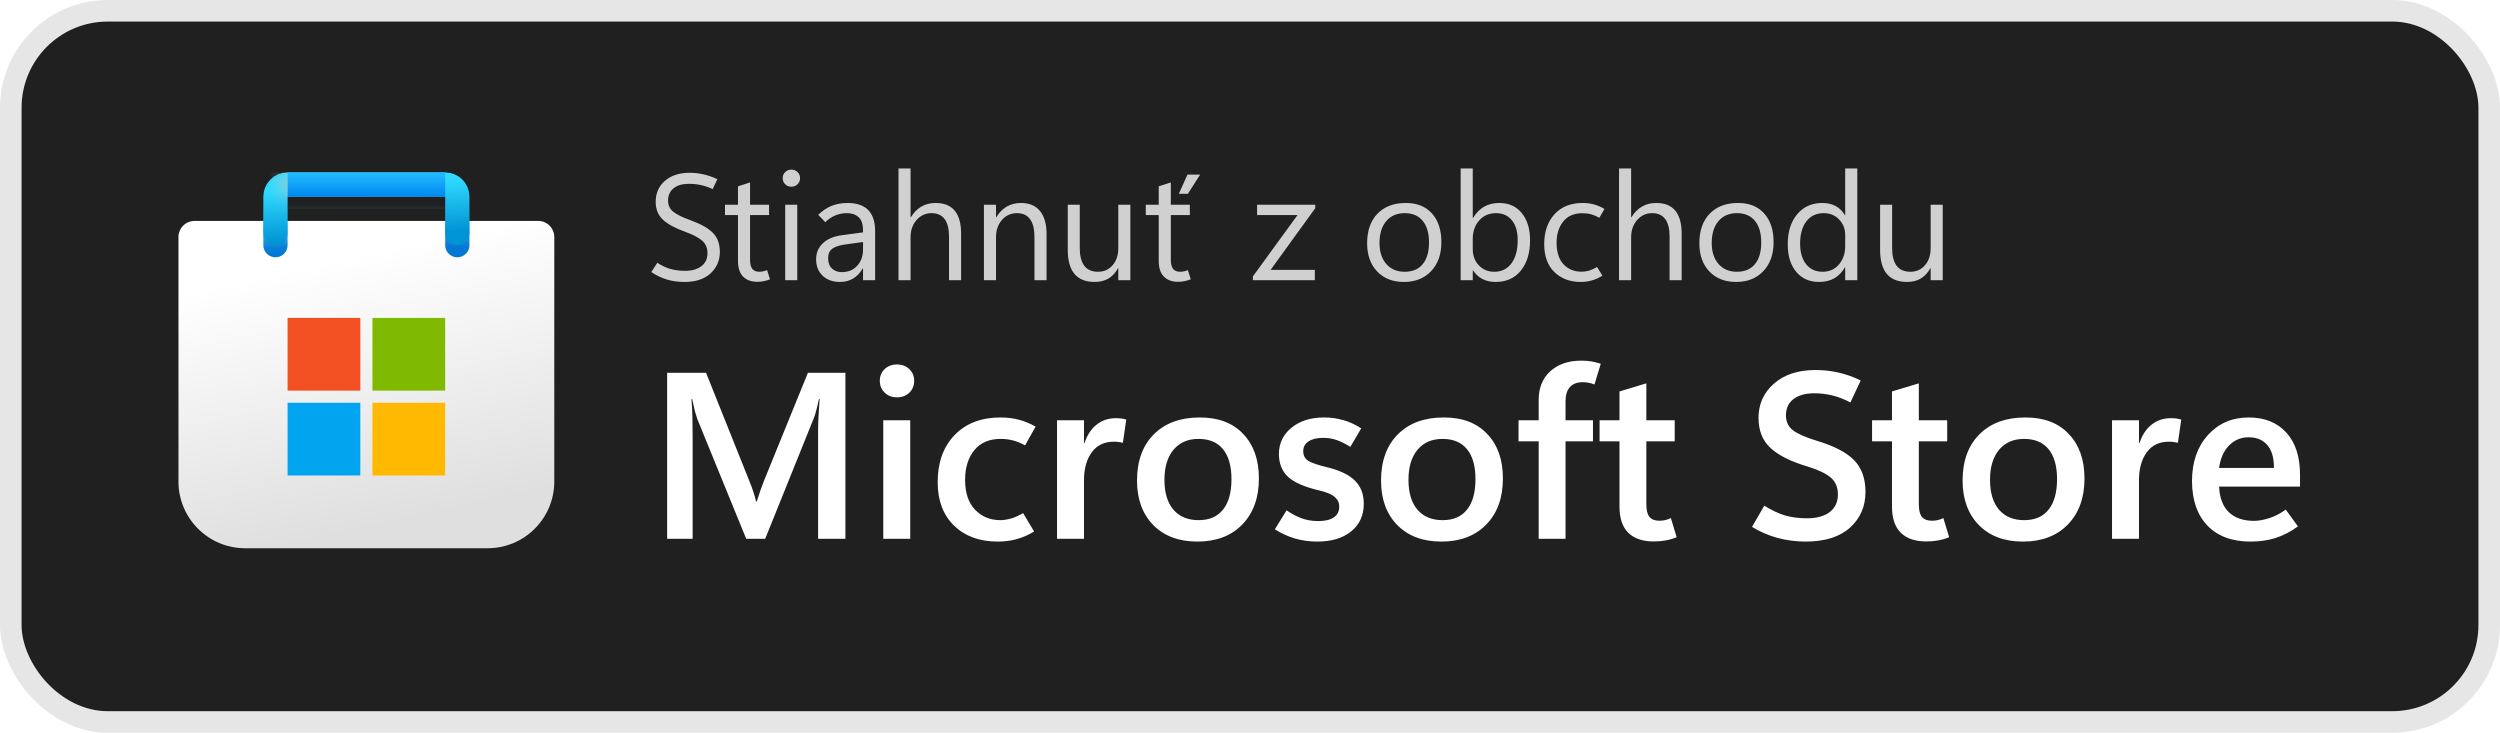
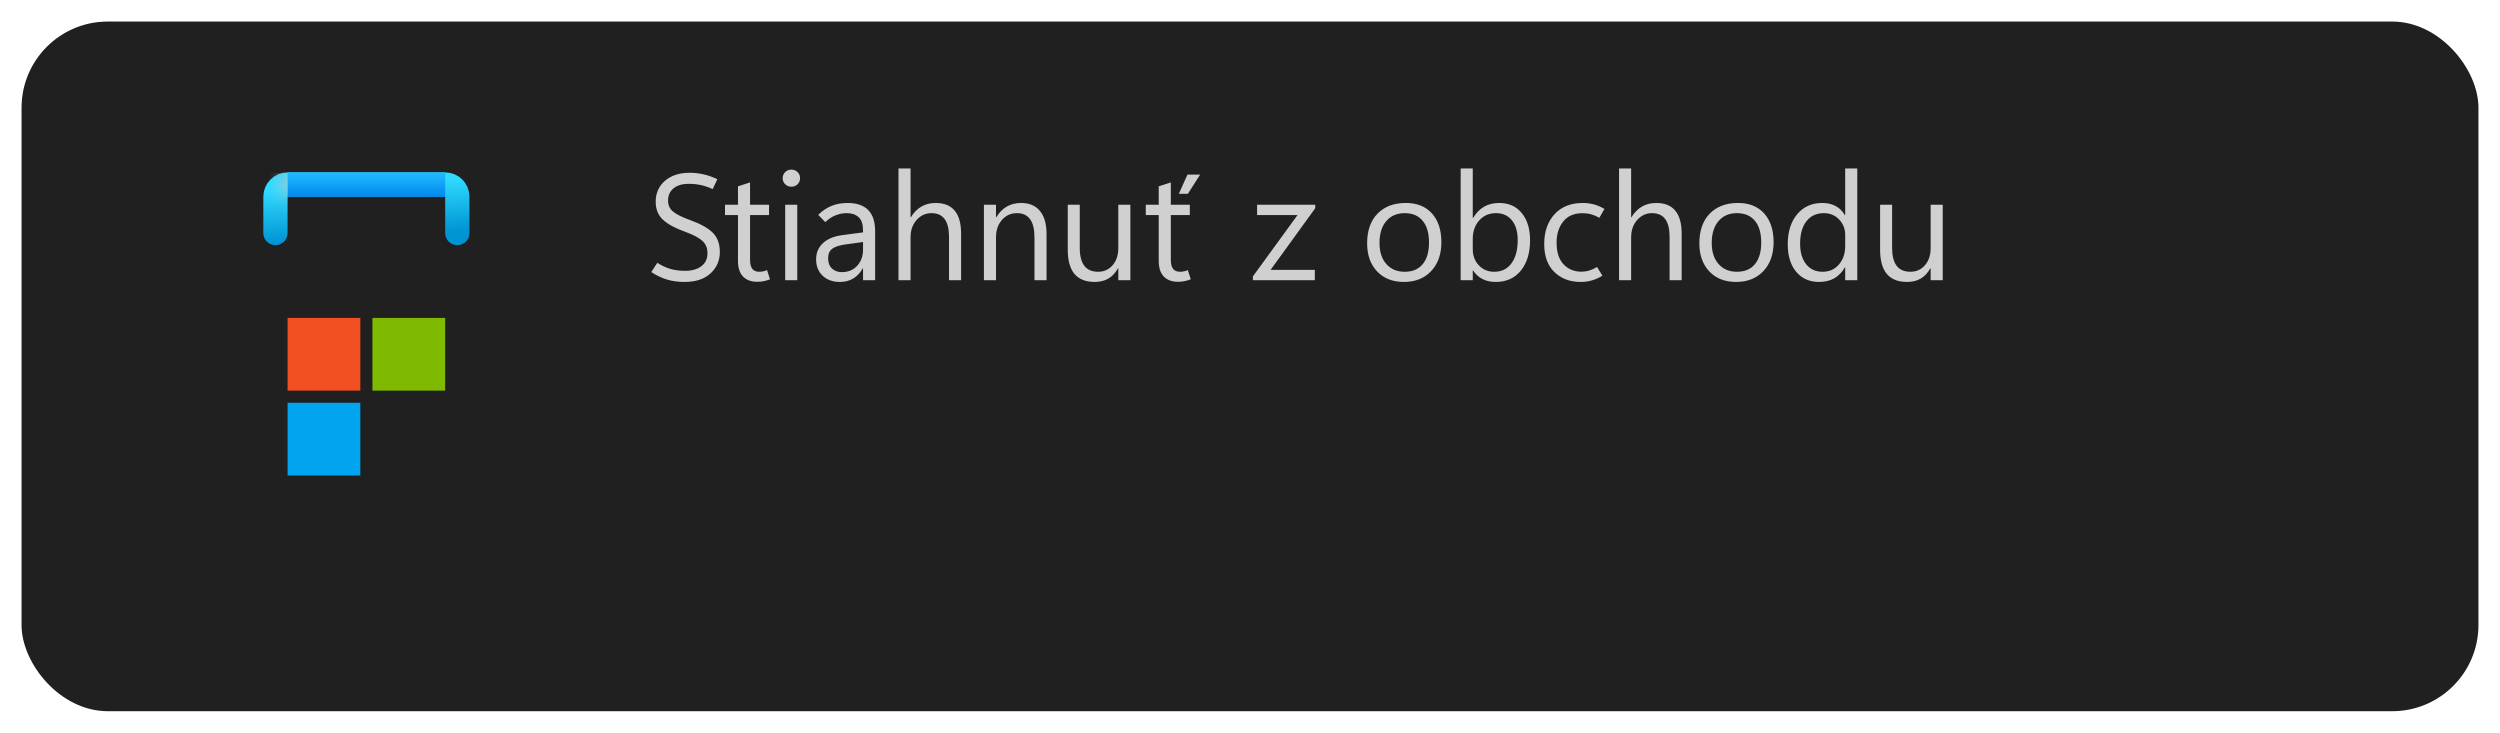
<svg xmlns="http://www.w3.org/2000/svg" viewBox="0 0 116 34" fill="none">
  <rect x="1" y="1" width="114" height="32" rx="4" fill="#202020" />
-   <rect x="0.5" y="0.5" width="115" height="33" rx="4.5" stroke="black" stroke-opacity="0.1" />
  <g clip-path="url(#clip0_976_1882)">
    <g clip-path="url(#clip1_976_1882)">
-       <path d="M8.281 11C8.281 10.586 8.617 10.25 9.031 10.25H24.969C25.383 10.25 25.719 10.586 25.719 11V22.344C25.719 24.052 24.334 25.438 22.625 25.438H11.375C9.666 25.438 8.281 24.052 8.281 22.344V11Z" fill="url(#paint0_linear_976_1882)" />
      <mask id="mask0_976_1882" style="mask-type:alpha" maskUnits="userSpaceOnUse" x="8" y="10" width="18" height="16">
-         <path d="M8.281 11C8.281 10.586 8.617 10.25 9.031 10.25H24.969C25.383 10.25 25.719 10.586 25.719 11V22.344C25.719 24.052 24.334 25.438 22.625 25.438H11.375C9.666 25.438 8.281 24.052 8.281 22.344V11Z" fill="url(#paint1_linear_976_1882)" />
-       </mask>
+         </mask>
      <g mask="url(#mask0_976_1882)">
        <g filter="url(#filter0_dd_976_1882)">
          <path d="M12.781 10.812V8.562H21.219V10.812" stroke="url(#paint2_linear_976_1882)" stroke-width="1.125" stroke-linecap="round" />
        </g>
      </g>
      <g filter="url(#filter1_dd_976_1882)">
        <path d="M16.719 14.188H13.344V17.562H16.719V14.188Z" fill="#F25022" />
        <path d="M20.656 14.188H17.281V17.562H20.656V14.188Z" fill="#7FBA00" />
-         <path d="M20.656 18.125H17.281V21.5H20.656V18.125Z" fill="#FFB900" />
        <path d="M16.719 18.125H13.344V21.5H16.719V18.125Z" fill="#00A4EF" />
      </g>
      <path d="M12.781 10.812V9.125C12.781 8.814 13.033 8.562 13.344 8.562H20.656C20.967 8.562 21.219 8.814 21.219 9.125V10.812" stroke="url(#paint3_linear_976_1882)" stroke-width="1.125" stroke-linecap="round" />
      <rect x="13.344" y="8" width="7.312" height="1.125" fill="url(#paint4_linear_976_1882)" />
      <mask id="mask1_976_1882" style="mask-type:alpha" maskUnits="userSpaceOnUse" x="13" y="8" width="8" height="2">
        <rect x="13.344" y="8" width="7.312" height="1.125" fill="url(#paint5_linear_976_1882)" />
      </mask>
      <g mask="url(#mask1_976_1882)">
        <g filter="url(#filter2_dd_976_1882)">
          <rect x="11.719" y="8.563" width="1.625" height="2.812" fill="#C4C4C4" />
        </g>
      </g>
    </g>
  </g>
  <path d="M30.219 12.624L30.499 12.193C30.7 12.323 30.9 12.418 31.101 12.477C31.301 12.536 31.535 12.566 31.801 12.566C32.1 12.566 32.345 12.496 32.536 12.357C32.73 12.216 32.827 12.011 32.827 11.742C32.827 11.503 32.745 11.312 32.581 11.168C32.419 11.024 32.152 10.885 31.781 10.751C31.32 10.585 30.979 10.398 30.755 10.19C30.534 9.981 30.424 9.705 30.424 9.363C30.424 8.962 30.567 8.638 30.855 8.389C31.144 8.141 31.523 8.017 31.993 8.017C32.211 8.017 32.426 8.041 32.635 8.088C32.845 8.134 33.061 8.209 33.285 8.314L33.069 8.775C32.883 8.689 32.7 8.626 32.523 8.587C32.347 8.549 32.157 8.529 31.952 8.529C31.658 8.529 31.425 8.599 31.254 8.738C31.084 8.875 30.998 9.065 30.998 9.309C30.998 9.523 31.077 9.694 31.234 9.821C31.391 9.949 31.653 10.079 32.02 10.211C32.512 10.389 32.865 10.587 33.08 10.806C33.294 11.024 33.401 11.319 33.401 11.691C33.401 12.087 33.257 12.419 32.97 12.685C32.683 12.95 32.28 13.082 31.76 13.082C31.469 13.082 31.2 13.046 30.954 12.973C30.707 12.9 30.463 12.784 30.219 12.624ZM35.728 12.959C35.633 12.998 35.538 13.026 35.445 13.044C35.354 13.065 35.25 13.075 35.134 13.075C34.856 13.075 34.637 12.994 34.477 12.832C34.32 12.668 34.242 12.427 34.242 12.108V9.979H33.64V9.5H34.242V8.646L34.802 8.464V9.5H35.684V9.979H34.802V12.043C34.802 12.243 34.838 12.388 34.908 12.477C34.981 12.566 35.089 12.61 35.233 12.61C35.301 12.61 35.367 12.602 35.431 12.586C35.495 12.57 35.548 12.552 35.592 12.532L35.728 12.959ZM36.72 8.663C36.606 8.663 36.51 8.625 36.433 8.55C36.355 8.472 36.316 8.378 36.316 8.266C36.316 8.154 36.355 8.061 36.433 7.986C36.51 7.908 36.606 7.87 36.72 7.87C36.834 7.87 36.929 7.908 37.007 7.986C37.084 8.061 37.123 8.154 37.123 8.266C37.123 8.378 37.084 8.472 37.007 8.55C36.929 8.625 36.834 8.663 36.72 8.663ZM36.993 13H36.433V9.5H36.993V13ZM40.606 13H40.045V12.453H40.032C39.911 12.663 39.762 12.82 39.584 12.925C39.408 13.03 39.203 13.082 38.969 13.082C38.641 13.082 38.375 12.986 38.172 12.795C37.97 12.604 37.868 12.349 37.868 12.033C37.868 11.734 37.971 11.487 38.176 11.291C38.381 11.095 38.671 10.97 39.047 10.915L40.045 10.782V10.703C40.045 10.409 39.977 10.201 39.84 10.078C39.704 9.952 39.521 9.89 39.294 9.89C39.111 9.89 38.936 9.924 38.767 9.992C38.599 10.06 38.44 10.165 38.292 10.307L37.964 9.968C38.16 9.779 38.368 9.64 38.589 9.551C38.81 9.462 39.056 9.418 39.328 9.418C39.752 9.418 40.071 9.527 40.285 9.746C40.499 9.963 40.606 10.288 40.606 10.724V13ZM40.045 11.578V11.229L39.201 11.346C38.944 11.382 38.75 11.447 38.62 11.54C38.49 11.634 38.425 11.781 38.425 11.981C38.425 12.191 38.486 12.352 38.606 12.463C38.73 12.573 38.879 12.627 39.054 12.627C39.357 12.627 39.598 12.528 39.775 12.33C39.955 12.132 40.045 11.881 40.045 11.578ZM44.595 13H44.034V10.983C44.034 10.619 43.966 10.345 43.829 10.163C43.695 9.981 43.492 9.89 43.221 9.89C42.947 9.89 42.717 9.996 42.53 10.207C42.343 10.417 42.25 10.687 42.25 11.018V13H41.69V7.818H42.25V10.081H42.264C42.398 9.86 42.561 9.695 42.752 9.585C42.944 9.474 43.164 9.418 43.412 9.418C43.806 9.418 44.101 9.536 44.297 9.773C44.496 10.01 44.595 10.367 44.595 10.843V13ZM48.56 13H47.999V11.004C47.999 10.633 47.931 10.354 47.794 10.17C47.66 9.983 47.457 9.89 47.185 9.89C46.905 9.89 46.673 9.996 46.488 10.207C46.306 10.417 46.215 10.683 46.215 11.004V13H45.654V9.5H46.215V10.081H46.228C46.361 9.86 46.523 9.695 46.714 9.585C46.905 9.474 47.126 9.418 47.377 9.418C47.76 9.418 48.053 9.542 48.255 9.791C48.458 10.037 48.56 10.393 48.56 10.86V13ZM52.449 13H51.889V12.446H51.875C51.759 12.658 51.611 12.818 51.431 12.925C51.251 13.03 51.039 13.082 50.795 13.082C50.378 13.082 50.065 12.958 49.855 12.71C49.648 12.461 49.544 12.088 49.544 11.592V9.5H50.101V11.503C50.101 11.872 50.172 12.149 50.313 12.334C50.454 12.518 50.666 12.61 50.949 12.61C51.222 12.61 51.447 12.51 51.622 12.31C51.8 12.107 51.889 11.842 51.889 11.517V9.5H52.449V13ZM55.252 12.959C55.156 12.998 55.062 13.026 54.968 13.044C54.877 13.065 54.773 13.075 54.657 13.075C54.379 13.075 54.16 12.994 54.001 12.832C53.844 12.668 53.765 12.427 53.765 12.108V9.979H53.164V9.5H53.765V8.646L54.326 8.464V9.5H55.208V9.979H54.326V12.043C54.326 12.243 54.361 12.388 54.432 12.477C54.505 12.566 54.613 12.61 54.756 12.61C54.825 12.61 54.891 12.602 54.955 12.586C55.018 12.57 55.072 12.552 55.115 12.532L55.252 12.959ZM55.686 8.102L55.119 8.991H54.698L55.098 8.102H55.686ZM61.028 9.661L58.957 12.521H61.008V13H58.133V12.826L60.205 9.979H58.328V9.5H61.028V9.661ZM65.137 13.082C64.62 13.082 64.206 12.919 63.896 12.593C63.588 12.265 63.435 11.831 63.435 11.291C63.435 10.705 63.594 10.247 63.913 9.917C64.232 9.587 64.667 9.42 65.219 9.418C65.741 9.416 66.147 9.576 66.439 9.9C66.733 10.223 66.88 10.669 66.88 11.236C66.88 11.797 66.722 12.245 66.405 12.58C66.09 12.915 65.668 13.082 65.137 13.082ZM65.178 12.61C65.54 12.61 65.818 12.493 66.012 12.258C66.208 12.021 66.306 11.688 66.306 11.257C66.306 10.817 66.208 10.48 66.012 10.245C65.816 10.008 65.538 9.89 65.178 9.89C64.818 9.89 64.533 10.013 64.323 10.259C64.114 10.505 64.009 10.842 64.009 11.271C64.009 11.685 64.115 12.012 64.327 12.252C64.539 12.491 64.822 12.61 65.178 12.61ZM68.35 12.549H68.336V13H67.775V7.818H68.336V10.115H68.35C68.489 9.883 68.658 9.709 68.859 9.592C69.062 9.476 69.295 9.418 69.56 9.418C70.008 9.418 70.359 9.575 70.612 9.89C70.868 10.202 70.995 10.621 70.995 11.148C70.995 11.733 70.853 12.203 70.568 12.556C70.283 12.907 69.893 13.082 69.399 13.082C69.169 13.082 68.966 13.038 68.79 12.949C68.615 12.86 68.468 12.727 68.35 12.549ZM68.336 11.082V11.571C68.336 11.861 68.429 12.107 68.616 12.31C68.805 12.51 69.045 12.61 69.334 12.61C69.674 12.61 69.939 12.48 70.13 12.221C70.324 11.961 70.421 11.6 70.421 11.137C70.421 10.748 70.331 10.442 70.151 10.221C69.971 10 69.727 9.89 69.419 9.89C69.094 9.89 68.832 10.004 68.633 10.231C68.435 10.457 68.336 10.741 68.336 11.082ZM74.352 12.791C74.19 12.892 74.028 12.965 73.866 13.01C73.704 13.058 73.528 13.082 73.336 13.082C72.844 13.082 72.44 12.929 72.123 12.624C71.809 12.319 71.651 11.886 71.651 11.325C71.651 10.755 71.81 10.295 72.126 9.944C72.445 9.593 72.883 9.418 73.439 9.418C73.619 9.418 73.79 9.44 73.952 9.483C74.116 9.526 74.281 9.597 74.447 9.695L74.211 10.105C74.082 10.032 73.954 9.979 73.829 9.944C73.703 9.91 73.567 9.893 73.418 9.893C73.033 9.893 72.738 10.022 72.533 10.279C72.328 10.537 72.226 10.864 72.226 11.26C72.226 11.698 72.333 12.032 72.547 12.262C72.763 12.492 73.043 12.607 73.384 12.607C73.496 12.607 73.612 12.59 73.733 12.556C73.856 12.519 73.979 12.463 74.102 12.388L74.352 12.791ZM78.029 13H77.469V10.983C77.469 10.619 77.4 10.345 77.264 10.163C77.129 9.981 76.926 9.89 76.655 9.89C76.382 9.89 76.152 9.996 75.965 10.207C75.778 10.417 75.685 10.687 75.685 11.018V13H75.124V7.818H75.685V10.081H75.698C75.833 9.86 75.996 9.695 76.187 9.585C76.378 9.474 76.598 9.418 76.847 9.418C77.241 9.418 77.536 9.536 77.732 9.773C77.93 10.01 78.029 10.367 78.029 10.843V13ZM80.552 13.082C80.034 13.082 79.621 12.919 79.311 12.593C79.003 12.265 78.85 11.831 78.85 11.291C78.85 10.705 79.009 10.247 79.328 9.917C79.647 9.587 80.082 9.42 80.634 9.418C81.156 9.416 81.562 9.576 81.854 9.9C82.148 10.223 82.295 10.669 82.295 11.236C82.295 11.797 82.137 12.245 81.82 12.58C81.505 12.915 81.083 13.082 80.552 13.082ZM80.593 12.61C80.955 12.61 81.233 12.493 81.427 12.258C81.623 12.021 81.721 11.688 81.721 11.257C81.721 10.817 81.623 10.48 81.427 10.245C81.231 10.008 80.953 9.89 80.593 9.89C80.233 9.89 79.948 10.013 79.738 10.259C79.529 10.505 79.424 10.842 79.424 11.271C79.424 11.685 79.53 12.012 79.742 12.252C79.954 12.491 80.237 12.61 80.593 12.61ZM85.603 12.405C85.474 12.631 85.308 12.801 85.108 12.915C84.91 13.026 84.674 13.082 84.4 13.082C83.961 13.082 83.609 12.926 83.344 12.614C83.082 12.299 82.951 11.872 82.951 11.332C82.951 10.753 83.097 10.29 83.389 9.941C83.68 9.592 84.069 9.418 84.554 9.418C84.796 9.418 85.003 9.466 85.176 9.562C85.352 9.655 85.494 9.796 85.603 9.985H85.617V7.818H86.178V13H85.617V12.405H85.603ZM83.525 11.305C83.525 11.708 83.619 12.027 83.806 12.262C83.995 12.494 84.248 12.61 84.564 12.61C84.879 12.61 85.133 12.498 85.327 12.272C85.52 12.046 85.617 11.762 85.617 11.418V10.901C85.617 10.619 85.523 10.38 85.334 10.184C85.147 9.988 84.911 9.89 84.626 9.89C84.284 9.89 84.015 10.015 83.819 10.266C83.623 10.516 83.525 10.863 83.525 11.305ZM90.143 13H89.582V12.446H89.568C89.452 12.658 89.304 12.818 89.124 12.925C88.944 13.03 88.732 13.082 88.488 13.082C88.071 13.082 87.758 12.958 87.548 12.71C87.341 12.461 87.237 12.088 87.237 11.592V9.5H87.794V11.503C87.794 11.872 87.865 12.149 88.006 12.334C88.148 12.518 88.359 12.61 88.642 12.61C88.915 12.61 89.14 12.51 89.315 12.31C89.493 12.107 89.582 11.842 89.582 11.517V9.5H90.143V13Z" fill="white" fill-opacity="0.786" />
-   <path d="M39.227 25H37.96V20.085C37.96 19.863 37.965 19.622 37.976 19.36C37.99 19.095 38.008 18.814 38.03 18.517H37.998C37.955 18.721 37.913 18.897 37.874 19.044C37.838 19.187 37.802 19.301 37.767 19.387L35.505 25H34.624L32.352 19.436C32.324 19.357 32.288 19.24 32.245 19.086C32.206 18.933 32.163 18.743 32.116 18.517H32.084C32.105 18.775 32.12 19.049 32.127 19.339C32.134 19.625 32.138 19.928 32.138 20.247V25H30.956V17.298H32.761L34.764 22.304C34.843 22.494 34.907 22.669 34.958 22.83C35.011 22.988 35.052 23.134 35.081 23.27H35.113C35.178 23.066 35.239 22.882 35.296 22.717C35.353 22.553 35.407 22.409 35.457 22.288L37.487 17.298H39.227V25ZM41.618 18.436C41.389 18.436 41.199 18.363 41.048 18.216C40.898 18.07 40.823 17.889 40.823 17.674C40.823 17.452 40.898 17.269 41.048 17.126C41.199 16.983 41.389 16.911 41.618 16.911C41.85 16.911 42.042 16.983 42.192 17.126C42.343 17.269 42.418 17.452 42.418 17.674C42.418 17.892 42.343 18.075 42.192 18.222C42.042 18.365 41.85 18.436 41.618 18.436ZM42.235 25H40.984V19.5H42.235V25ZM47.982 24.662C47.71 24.826 47.44 24.945 47.171 25.016C46.903 25.091 46.611 25.129 46.296 25.129C45.451 25.129 44.774 24.882 44.266 24.388C43.761 23.894 43.508 23.222 43.508 22.373C43.508 21.46 43.77 20.732 44.292 20.188C44.819 19.643 45.528 19.371 46.419 19.371C46.731 19.371 47.014 19.405 47.268 19.473C47.526 19.538 47.787 19.645 48.052 19.795L47.563 20.666C47.377 20.562 47.195 20.486 47.016 20.44C46.837 20.39 46.641 20.365 46.43 20.365C45.904 20.365 45.497 20.538 45.211 20.886C44.925 21.233 44.781 21.693 44.781 22.266C44.781 22.868 44.935 23.33 45.243 23.652C45.555 23.974 45.945 24.135 46.414 24.135C46.557 24.135 46.722 24.11 46.908 24.06C47.094 24.006 47.282 23.922 47.472 23.808L47.982 24.662ZM52.102 20.547C52.034 20.529 51.968 20.517 51.903 20.51C51.842 20.499 51.771 20.494 51.688 20.494C51.241 20.494 50.897 20.658 50.657 20.988C50.417 21.317 50.297 21.747 50.297 22.277V25H49.046V19.5H50.297V20.558H50.319C50.448 20.178 50.638 19.892 50.888 19.699C51.139 19.502 51.434 19.403 51.774 19.403C51.871 19.403 51.957 19.409 52.032 19.419C52.111 19.43 52.186 19.446 52.258 19.468L52.102 20.547ZM55.556 25.129C54.696 25.129 54.014 24.873 53.509 24.361C53.008 23.845 52.757 23.156 52.757 22.293C52.761 21.38 53.022 20.666 53.541 20.15C54.061 19.631 54.768 19.371 55.663 19.371C56.526 19.367 57.199 19.622 57.683 20.134C58.17 20.642 58.413 21.331 58.413 22.202C58.413 23.097 58.155 23.809 57.64 24.339C57.128 24.866 56.433 25.129 55.556 25.129ZM55.615 24.135C56.112 24.135 56.49 23.972 56.748 23.646C57.009 23.321 57.14 22.85 57.14 22.234C57.14 21.625 57.009 21.162 56.748 20.843C56.487 20.524 56.107 20.365 55.609 20.365C55.119 20.365 54.732 20.533 54.449 20.87C54.17 21.206 54.03 21.672 54.03 22.266C54.03 22.864 54.17 23.326 54.449 23.652C54.728 23.974 55.117 24.135 55.615 24.135ZM59.154 24.56L59.697 23.679C59.912 23.829 60.139 23.951 60.379 24.044C60.622 24.134 60.886 24.178 61.169 24.178C61.476 24.178 61.715 24.123 61.883 24.012C62.055 23.897 62.141 23.727 62.141 23.502C62.141 23.322 62.069 23.174 61.926 23.056C61.786 22.934 61.546 22.834 61.206 22.755C60.519 22.594 60.035 22.381 59.756 22.116C59.48 21.851 59.342 21.502 59.342 21.068C59.342 20.571 59.536 20.164 59.922 19.849C60.309 19.53 60.816 19.371 61.442 19.371C61.754 19.371 62.051 19.412 62.334 19.495C62.617 19.573 62.893 19.701 63.161 19.876L62.656 20.735C62.42 20.585 62.203 20.477 62.006 20.413C61.809 20.349 61.607 20.316 61.399 20.316C61.106 20.316 60.877 20.372 60.712 20.483C60.551 20.59 60.47 20.741 60.47 20.934C60.47 21.138 60.553 21.29 60.717 21.391C60.886 21.487 61.167 21.582 61.56 21.675C62.155 21.819 62.59 22.026 62.866 22.298C63.141 22.567 63.279 22.927 63.279 23.378C63.279 23.912 63.084 24.338 62.694 24.656C62.307 24.971 61.783 25.129 61.12 25.129C60.762 25.129 60.418 25.082 60.089 24.989C59.763 24.893 59.452 24.749 59.154 24.56ZM66.878 25.129C66.019 25.129 65.336 24.873 64.832 24.361C64.33 23.845 64.08 23.156 64.08 22.293C64.083 21.38 64.345 20.666 64.864 20.15C65.383 19.631 66.09 19.371 66.985 19.371C67.848 19.367 68.522 19.622 69.005 20.134C69.492 20.642 69.735 21.331 69.735 22.202C69.735 23.097 69.478 23.809 68.962 24.339C68.45 24.866 67.755 25.129 66.878 25.129ZM66.937 24.135C67.435 24.135 67.812 23.972 68.07 23.646C68.332 23.321 68.462 22.85 68.462 22.234C68.462 21.625 68.332 21.162 68.07 20.843C67.809 20.524 67.429 20.365 66.932 20.365C66.441 20.365 66.054 20.533 65.772 20.87C65.492 21.206 65.353 21.672 65.353 22.266C65.353 22.864 65.492 23.326 65.772 23.652C66.051 23.974 66.439 24.135 66.937 24.135ZM73.984 17.84C73.884 17.801 73.792 17.774 73.71 17.76C73.628 17.742 73.538 17.733 73.441 17.733C73.176 17.733 72.976 17.81 72.84 17.964C72.707 18.114 72.641 18.333 72.641 18.619V19.5H73.914V20.477H72.641V25H71.395V20.477H70.46V19.5H71.395V18.555C71.395 17.996 71.574 17.554 71.932 17.228C72.294 16.899 72.772 16.734 73.366 16.734C73.552 16.734 73.713 16.746 73.85 16.771C73.986 16.797 74.127 16.832 74.274 16.879L73.984 17.84ZM77.797 24.925C77.636 24.993 77.468 25.043 77.293 25.075C77.117 25.107 76.929 25.123 76.728 25.123C76.22 25.123 75.828 24.989 75.552 24.721C75.28 24.449 75.144 24.044 75.144 23.507V20.477H74.22V19.5H75.144V18.163L76.39 17.787V19.5H77.706V20.477H76.39V23.405C76.39 23.673 76.439 23.867 76.535 23.985C76.635 24.103 76.789 24.162 76.997 24.162C77.097 24.162 77.192 24.151 77.282 24.13C77.375 24.105 77.457 24.074 77.529 24.039L77.797 24.925ZM81.294 24.447L81.863 23.464C82.211 23.679 82.535 23.831 82.835 23.92C83.136 24.006 83.473 24.049 83.845 24.049C84.289 24.049 84.638 23.954 84.893 23.765C85.15 23.571 85.279 23.296 85.279 22.938C85.279 22.612 85.172 22.356 84.957 22.169C84.746 21.98 84.386 21.806 83.877 21.648C83.093 21.416 82.517 21.127 82.148 20.784C81.779 20.44 81.595 19.974 81.595 19.387C81.595 18.75 81.833 18.222 82.309 17.803C82.785 17.38 83.432 17.169 84.248 17.169C84.606 17.169 84.959 17.208 85.306 17.287C85.653 17.366 85.997 17.488 86.337 17.652L85.859 18.673C85.562 18.519 85.278 18.41 85.005 18.345C84.737 18.281 84.463 18.248 84.184 18.248C83.775 18.248 83.453 18.338 83.217 18.517C82.984 18.696 82.868 18.949 82.868 19.274C82.868 19.564 82.975 19.794 83.19 19.962C83.405 20.127 83.774 20.29 84.296 20.451C85.099 20.691 85.675 20.99 86.026 21.348C86.38 21.706 86.558 22.198 86.558 22.825C86.558 23.498 86.318 24.051 85.838 24.484C85.358 24.914 84.674 25.129 83.786 25.129C83.342 25.129 82.909 25.073 82.486 24.962C82.064 24.848 81.666 24.676 81.294 24.447ZM90.441 24.925C90.28 24.993 90.112 25.043 89.936 25.075C89.761 25.107 89.573 25.123 89.372 25.123C88.864 25.123 88.472 24.989 88.196 24.721C87.924 24.449 87.788 24.044 87.788 23.507V20.477H86.864V19.5H87.788V18.163L89.034 17.787V19.5H90.35V20.477H89.034V23.405C89.034 23.673 89.082 23.867 89.179 23.985C89.279 24.103 89.433 24.162 89.641 24.162C89.741 24.162 89.836 24.151 89.925 24.13C90.018 24.105 90.101 24.074 90.172 24.039L90.441 24.925ZM93.862 25.129C93.003 25.129 92.321 24.873 91.816 24.361C91.315 23.845 91.064 23.156 91.064 22.293C91.067 21.38 91.329 20.666 91.848 20.15C92.367 19.631 93.075 19.371 93.97 19.371C94.833 19.367 95.506 19.622 95.989 20.134C96.476 20.642 96.72 21.331 96.72 22.202C96.72 23.097 96.462 23.809 95.946 24.339C95.434 24.866 94.74 25.129 93.862 25.129ZM93.921 24.135C94.419 24.135 94.797 23.972 95.055 23.646C95.316 23.321 95.447 22.85 95.447 22.234C95.447 21.625 95.316 21.162 95.055 20.843C94.793 20.524 94.414 20.365 93.916 20.365C93.425 20.365 93.039 20.533 92.756 20.87C92.477 21.206 92.337 21.672 92.337 22.266C92.337 22.864 92.477 23.326 92.756 23.652C93.035 23.974 93.424 24.135 93.921 24.135ZM101.054 20.547C100.986 20.529 100.92 20.517 100.855 20.51C100.795 20.499 100.723 20.494 100.641 20.494C100.193 20.494 99.849 20.658 99.609 20.988C99.37 21.317 99.249 21.747 99.249 22.277V25H97.998V19.5H99.249V20.558H99.271C99.4 20.178 99.59 19.892 99.84 19.699C100.091 19.502 100.386 19.403 100.727 19.403C100.823 19.403 100.909 19.409 100.984 19.419C101.063 19.43 101.138 19.446 101.21 19.468L101.054 20.547ZM106.721 22.578H102.966C102.988 23.097 103.138 23.492 103.417 23.765C103.697 24.033 104.087 24.168 104.588 24.168C104.792 24.168 105.025 24.126 105.287 24.044C105.548 23.962 105.806 23.829 106.06 23.646L106.624 24.425C106.284 24.672 105.938 24.851 105.587 24.962C105.236 25.073 104.85 25.129 104.427 25.129C103.571 25.129 102.905 24.884 102.429 24.393C101.953 23.899 101.713 23.21 101.709 22.325C101.709 21.444 101.955 20.732 102.445 20.188C102.939 19.643 103.571 19.371 104.341 19.371C105.079 19.371 105.659 19.604 106.082 20.069C106.508 20.531 106.721 21.186 106.721 22.035V22.578ZM105.512 21.713C105.512 21.24 105.408 20.886 105.201 20.649C104.997 20.41 104.707 20.29 104.331 20.29C103.976 20.29 103.674 20.419 103.423 20.676C103.176 20.93 103.024 21.276 102.966 21.713H105.512Z" fill="white" />
  <defs>
    <filter id="filter0_dd_976_1882" x="11.094" y="7.25" width="11.812" height="5.625" filterUnits="userSpaceOnUse" color-interpolation-filters="sRGB">
      <feFlood flood-opacity="0" result="BackgroundImageFix" />
      <feColorMatrix in="SourceAlpha" type="matrix" values="0 0 0 0 0 0 0 0 0 0 0 0 0 0 0 0 0 0 127 0" result="hardAlpha" />
      <feOffset dy="0.188" />
      <feGaussianBlur stdDeviation="0.188" />
      <feColorMatrix type="matrix" values="0 0 0 0 0 0 0 0 0 0 0 0 0 0 0 0 0 0 0.1 0" />
      <feBlend mode="normal" in2="BackgroundImageFix" result="effect1_dropShadow_976_1882" />
      <feColorMatrix in="SourceAlpha" type="matrix" values="0 0 0 0 0 0 0 0 0 0 0 0 0 0 0 0 0 0 127 0" result="hardAlpha" />
      <feOffset dy="0.375" />
      <feGaussianBlur stdDeviation="0.562" />
      <feColorMatrix type="matrix" values="0 0 0 0 0 0 0 0 0 0 0 0 0 0 0 0 0 0 0.2 0" />
      <feBlend mode="normal" in2="effect1_dropShadow_976_1882" result="effect2_dropShadow_976_1882" />
      <feBlend mode="normal" in="SourceGraphic" in2="effect2_dropShadow_976_1882" result="shape" />
    </filter>
    <filter id="filter1_dd_976_1882" x="12.219" y="13.438" width="9.562" height="9.562" filterUnits="userSpaceOnUse" color-interpolation-filters="sRGB">
      <feFlood flood-opacity="0" result="BackgroundImageFix" />
      <feColorMatrix in="SourceAlpha" type="matrix" values="0 0 0 0 0 0 0 0 0 0 0 0 0 0 0 0 0 0 127 0" result="hardAlpha" />
      <feOffset dy="0.188" />
      <feGaussianBlur stdDeviation="0.188" />
      <feColorMatrix type="matrix" values="0 0 0 0 1 0 0 0 0 1 0 0 0 0 1 0 0 0 0.6 0" />
      <feBlend mode="normal" in2="BackgroundImageFix" result="effect1_dropShadow_976_1882" />
      <feColorMatrix in="SourceAlpha" type="matrix" values="0 0 0 0 0 0 0 0 0 0 0 0 0 0 0 0 0 0 127 0" result="hardAlpha" />
      <feOffset dy="0.375" />
      <feGaussianBlur stdDeviation="0.562" />
      <feColorMatrix type="matrix" values="0 0 0 0 1 0 0 0 0 1 0 0 0 0 1 0 0 0 0.6 0" />
      <feBlend mode="normal" in2="effect1_dropShadow_976_1882" result="effect2_dropShadow_976_1882" />
      <feBlend mode="normal" in="SourceGraphic" in2="effect2_dropShadow_976_1882" result="shape" />
    </filter>
    <filter id="filter2_dd_976_1882" x="10.594" y="6.688" width="12.812" height="5.063" filterUnits="userSpaceOnUse" color-interpolation-filters="sRGB">
      <feFlood flood-opacity="0" result="BackgroundImageFix" />
      <feColorMatrix in="SourceAlpha" type="matrix" values="0 0 0 0 0 0 0 0 0 0 0 0 0 0 0 0 0 0 127 0" result="hardAlpha" />
      <feOffset dy="-0.75" />
      <feGaussianBlur stdDeviation="0.188" />
      <feColorMatrix type="matrix" values="0 0 0 0 0 0 0 0 0 0 0 0 0 0 0 0 0 0 0.1 0" />
      <feBlend mode="normal" in2="BackgroundImageFix" result="effect1_dropShadow_976_1882" />
      <feColorMatrix in="SourceAlpha" type="matrix" values="0 0 0 0 0 0 0 0 0 0 0 0 0 0 0 0 0 0 127 0" result="hardAlpha" />
      <feOffset dy="-0.75" />
      <feGaussianBlur stdDeviation="0.562" />
      <feColorMatrix type="matrix" values="0 0 0 0 0 0 0 0 0 0 0 0 0 0 0 0 0 0 0.2 0" />
      <feBlend mode="normal" in2="effect1_dropShadow_976_1882" result="effect2_dropShadow_976_1882" />
      <feBlend mode="normal" in="SourceGraphic" in2="effect2_dropShadow_976_1882" result="shape" />
    </filter>
    <linearGradient id="paint0_linear_976_1882" x1="12.244" y1="8.006" x2="15.904" y2="24.813" gradientUnits="userSpaceOnUse">
      <stop offset="0.271" stop-color="white" />
      <stop offset="1" stop-color="#DFDFDF" />
    </linearGradient>
    <linearGradient id="paint1_linear_976_1882" x1="17" y1="10.25" x2="20.351" y2="25.962" gradientUnits="userSpaceOnUse">
      <stop stop-color="#0078D4" />
      <stop offset="1" stop-color="#114A8B" />
    </linearGradient>
    <linearGradient id="paint2_linear_976_1882" x1="17" y1="8.562" x2="17.158" y2="10.986" gradientUnits="userSpaceOnUse">
      <stop stop-color="#28AFEA" />
      <stop offset="1" stop-color="#0078D4" />
    </linearGradient>
    <linearGradient id="paint3_linear_976_1882" x1="17" y1="8.562" x2="17.158" y2="10.986" gradientUnits="userSpaceOnUse">
      <stop stop-color="#30DAFF" />
      <stop offset="1" stop-color="#0094D4" />
    </linearGradient>
    <linearGradient id="paint4_linear_976_1882" x1="16.594" y1="8" x2="16.594" y2="9.125" gradientUnits="userSpaceOnUse">
      <stop stop-color="#22BCFF" />
      <stop offset="1" stop-color="#0088F0" />
    </linearGradient>
    <linearGradient id="paint5_linear_976_1882" x1="16.594" y1="8" x2="16.594" y2="9.125" gradientUnits="userSpaceOnUse">
      <stop stop-color="#28AFEA" />
      <stop offset="1" stop-color="#3CCBF4" />
    </linearGradient>
    <clipPath id="clip0_976_1882">
      <rect width="18" height="18" fill="white" transform="translate(8 8)" />
    </clipPath>
    <clipPath id="clip1_976_1882">
      <rect width="18" height="18" fill="white" transform="translate(8 8)" />
    </clipPath>
  </defs>
</svg>